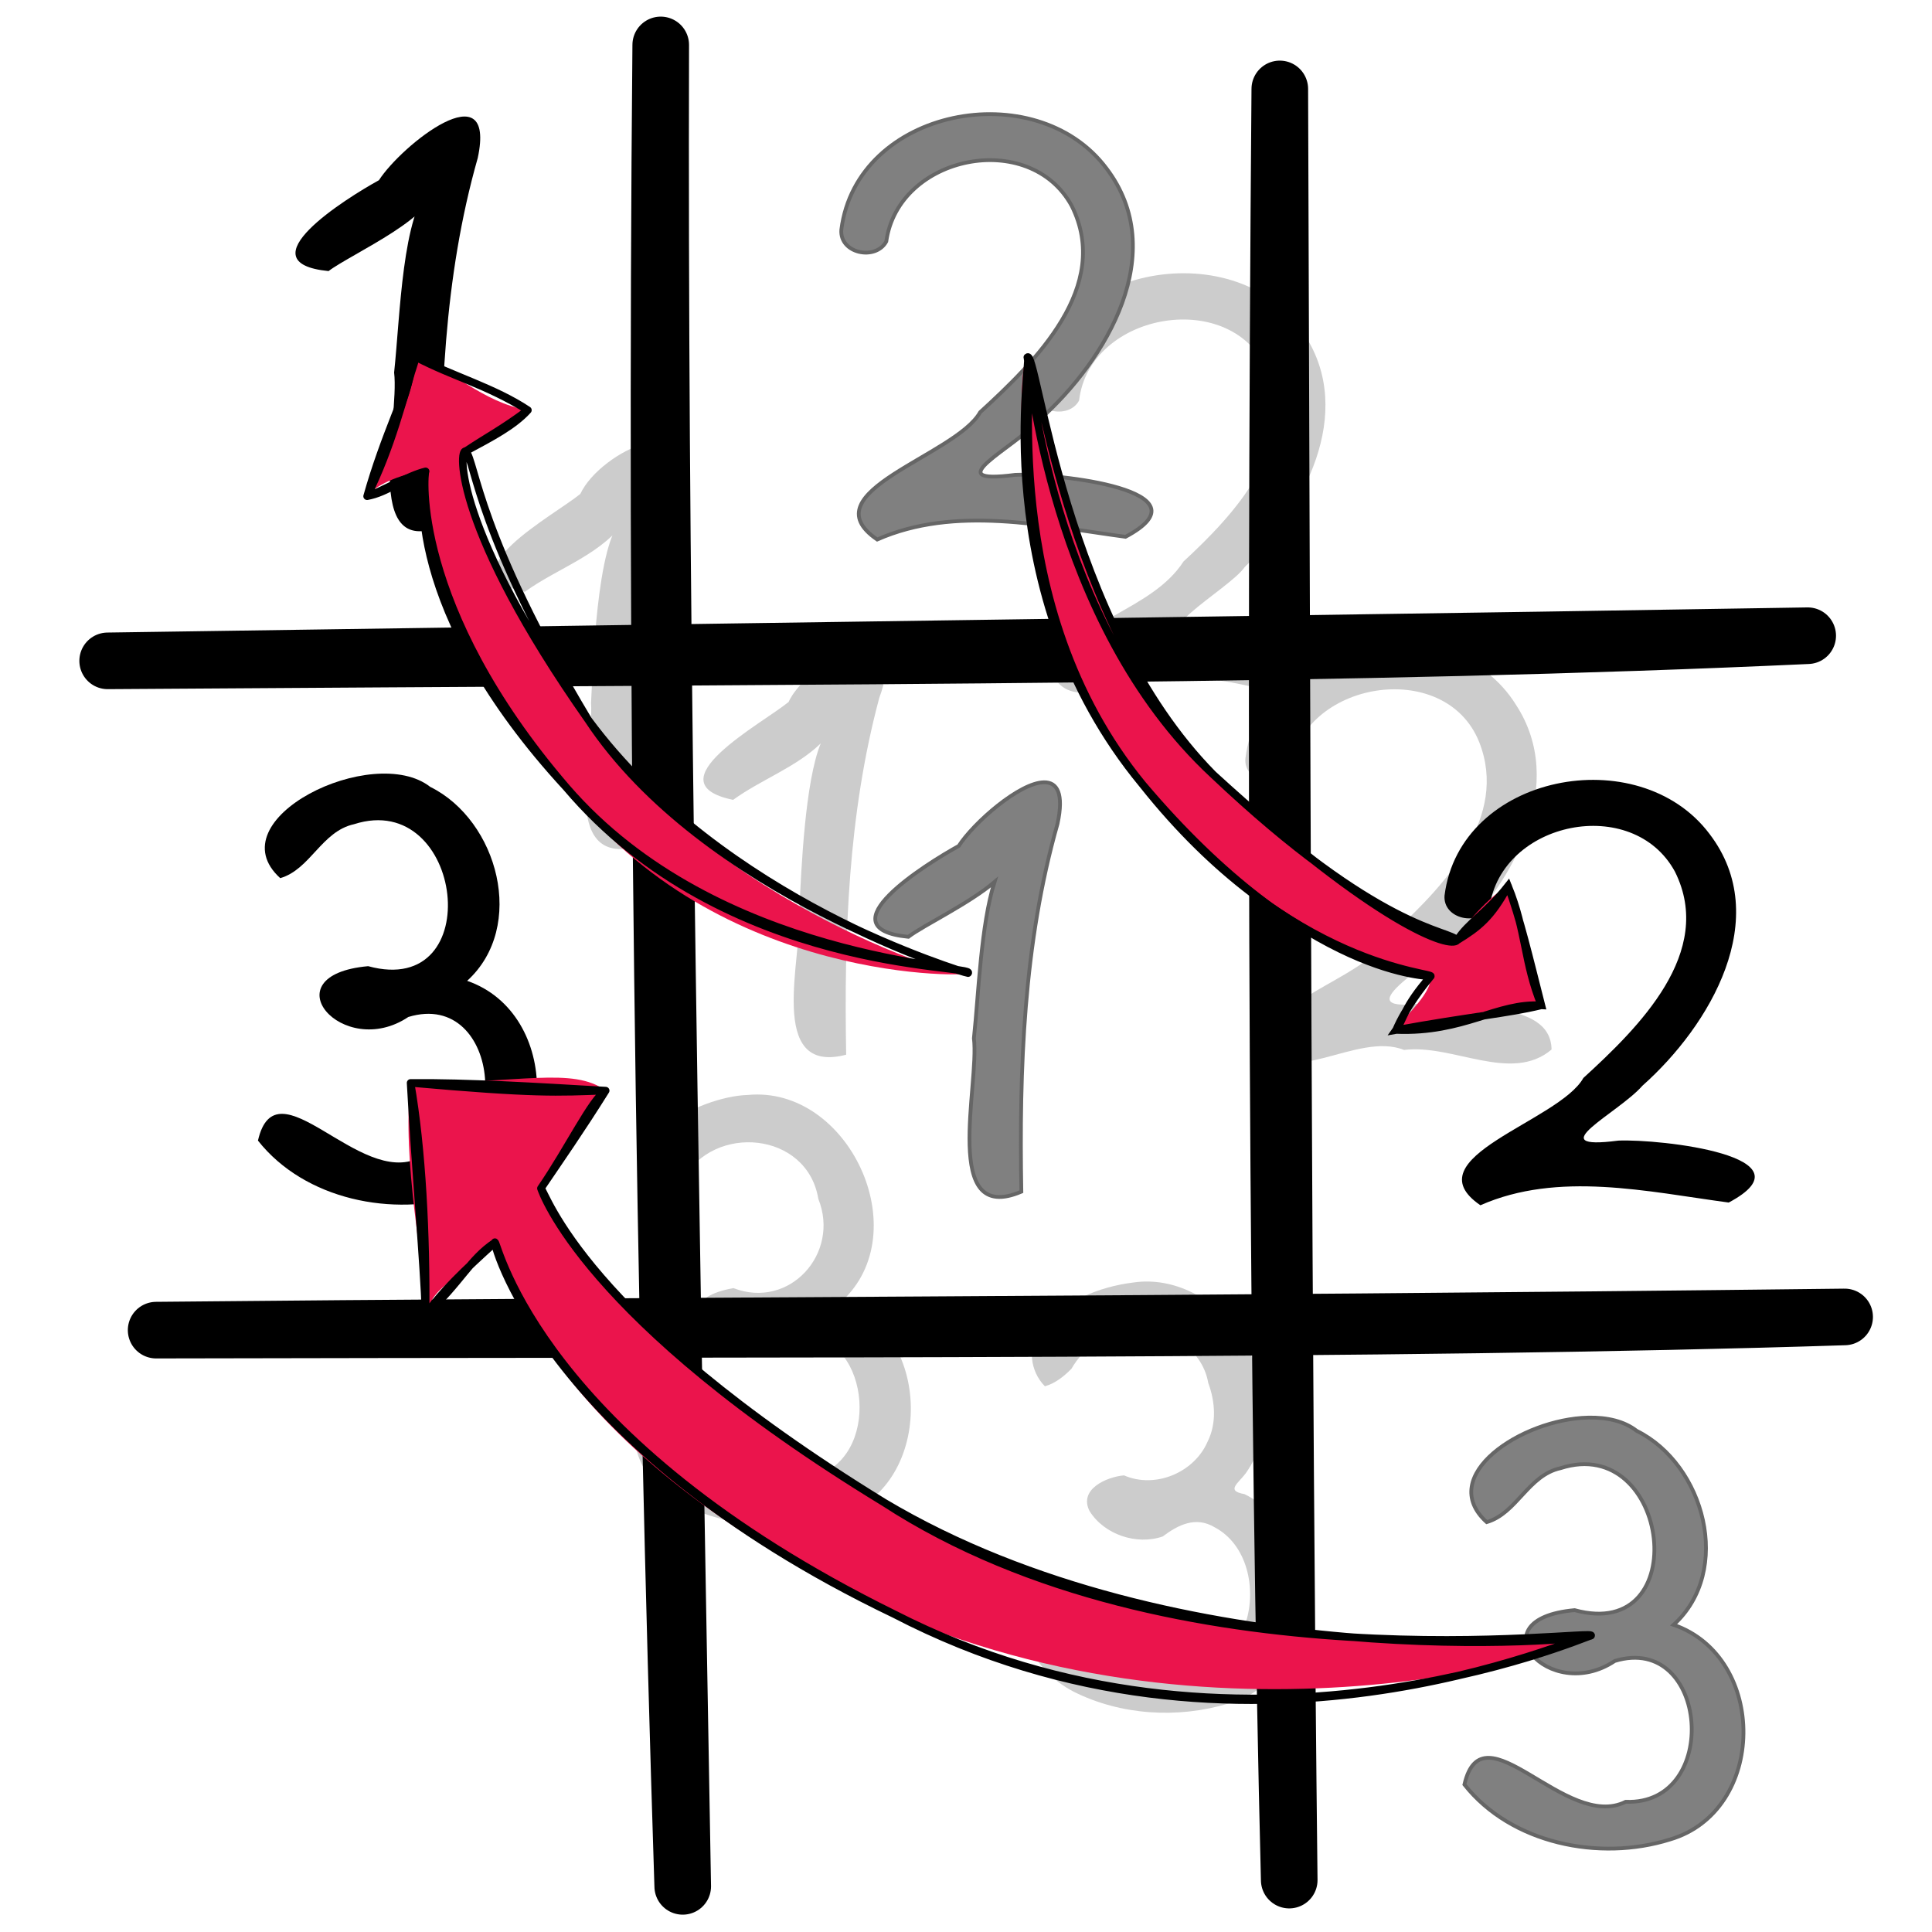
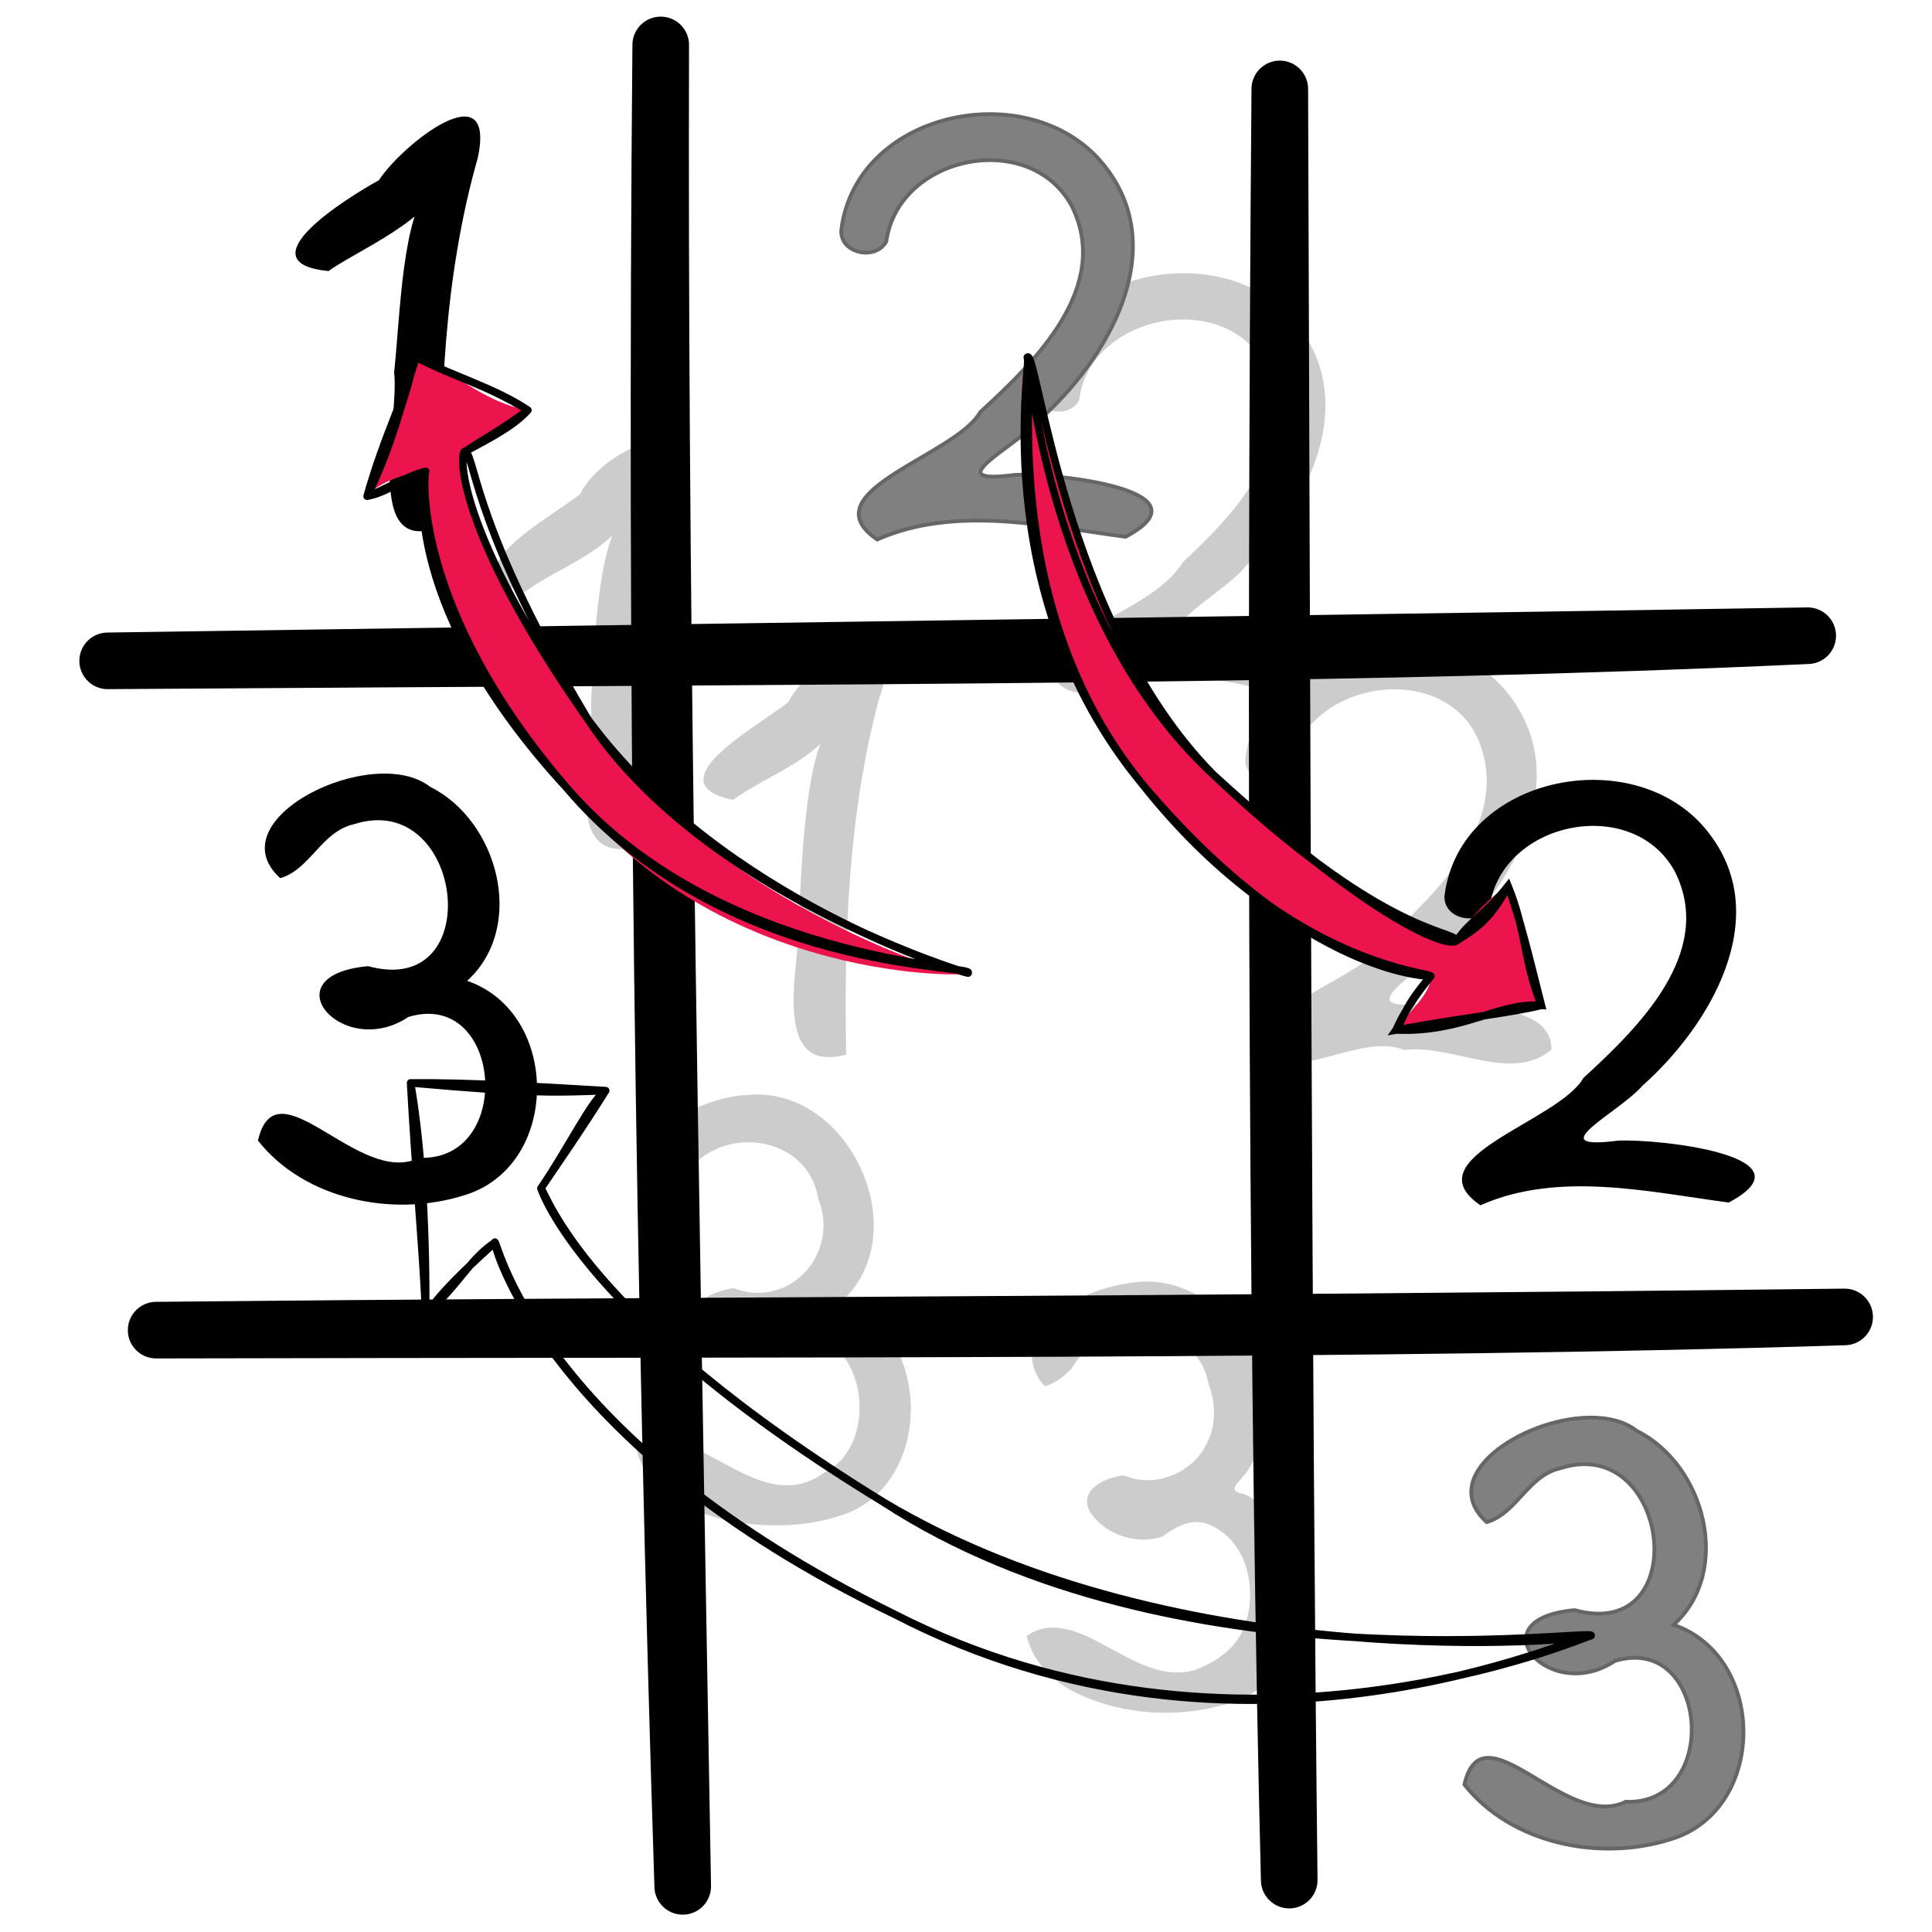
<svg xmlns="http://www.w3.org/2000/svg" width="512" height="512" version="1.1" viewBox="0 0 512 512">
  <rect width="512" height="512" fill="#fff" />
  <g fill="#ccc">
    <g transform="translate(258.91 340.33)">
      <path d="m18 27.048c-3.953-3.964-4.781-10.662-1.124-15.093 5.903-7.416 15.408-11.284 24.625-12.417 10.839-1.562 21.577 4.359 27.606 13.193 7.65 10.605 10.023 26.238 2.124 37.366-1.961 2.644-5.401 4.664-0.358 5.52 11.814 5.773 16.745 20.299 14.64 32.699-1.438 10.319-8.562 20.245-18.986 22.845-13.333 3.98-28.367 3.095-40.869-3.157-5.837-3.033-10.968-8.169-12.457-14.749 5.79-4.412 13.385-1.488 19.03 1.612 7.682 3.906 15.895 9.766 24.968 7.532 6.223-2.061 12.331-6.394 14.124-13.035 2.706-8.804 0.305-20.372-8.35-24.954-5.01-2.999-9.703-0.613-13.755 2.44-6.883 2.389-15.477-0.495-19.362-6.691-3.023-5.807 4.503-9.096 9.098-9.503 8.258 3.601 18.557-0.7 22.134-8.88 2.45-4.873 2.063-10.625 0.2-15.604-1.608-9.457-11.698-15.39-20.844-14.023-6.463 0.614-12.23 4.695-15.413 10.261-1.983 2.004-4.272 3.858-7.032 4.638z" fill="#ccc" aria-label="3" />
    </g>
    <g transform="translate(155.42 290.71)">
      <path d="m18 27.048c-12.642-14.714 11.86-27.204 24.742-27.58 26.728-2.577 44.968 36.387 24.794 54.796 24.921 8.092 24.548 49.948-1.008 56.898-17.781 5.871-48.772 1.212-53.326-17.906 14.629-10.491 31.988 19.386 49.833 6.277 15.798-7.793 10.713-39.492-8.819-36.246-11.586 13.687-39.999-8.311-15.261-12.63 14.873 5.745 28.32-9.231 22.487-23.662-2.925-17.78-27.648-20.123-36.016-4.988-2.08 2.159-4.473 4.205-7.426 5.041z" fill="#ccc" aria-label="3" />
    </g>
    <g transform="translate(179.17 169.37)">
      <path d="m50.374 2.844c-6.513-0.135-17.351 6.93-20.559 13.811-6.838 5.648-36.481 21.458-14.695 25.945 7.236-5.277 16.694-8.632 23.209-14.953-4.159 10.187-5.155 33.217-5.678 44.447 0.83 11.971-8.836 43.622 12.422 38.041-0.557-31.672 0.51-63.776 8.766-94.535 3.423-9.199 0.991-12.663-3.465-12.756z" fill="#ccc" />
    </g>
    <g transform="translate(123.98 114.23)">
      <path d="m15.12 42.6c-21.786-4.487 7.858-20.297 14.696-25.945 5.403-11.589 32.449-23.699 24.023-1.055-8.256 30.759-9.323 62.865-8.766 94.537-21.258 5.581-11.59-26.071-12.42-38.042 0.66-14.19 2.068-47.243 9.671-49.384-6.002 9.806-18.289 13.39-27.203 19.891z" fill="#ccc" aria-label="1" />
    </g>
    <g transform="translate(320.4 169.37)">
      <path d="m9.648 31.656c4.016-33.097 54.735-41.687 71.729-14.205 13.466 20.699-0.262 46.355-15.935 61.465-4.137 6.04-30.445 20.101-9.714 17.684 10.303 1.594 34.914-1.37 35.047 12.171-10.66 9.03-26.179-1.52-39.092 0.108-12.574-5.059-31.238 11.252-37.413-1.944 6.471-14.448 26.37-16.246 34.963-29.509 13.423-12.41 30.181-30.312 22.383-50.101-9.014-22.663-47.3-16.18-50.052 7.427-2.731 5.191-12.469 3.134-11.916-3.096z" fill="#ccc" aria-label="2" />
    </g>
    <g transform="translate(264.41 71.372)">
      <path d="m9.648 31.656c4.016-33.097 54.735-41.687 71.729-14.205 13.466 20.699-0.262 46.355-15.935 61.465-4.137 6.04-30.445 20.101-9.714 17.684 10.303 1.594 34.914-1.37 35.047 12.171-10.66 9.03-26.179-1.52-39.092 0.108-12.574-5.059-31.238 11.252-37.413-1.944 6.471-14.448 26.37-16.246 34.963-29.509 13.423-12.41 30.181-30.312 22.383-50.101-9.014-22.663-47.3-16.18-50.052 7.427-2.731 5.191-12.469 3.134-11.916-3.096z" fill="#ccc" aria-label="2" />
    </g>
  </g>
  <g transform="translate(71.948 29.24)">
    <path d="m15.12 42.6c-22.6-2.228 4.652-19.286 13.356-24.084 6.009-9.329 31.205-29.361 26.186-5.891-9.024 31.67-10.161 64.977-9.589 97.511-21.325 9.086-11.069-28.198-12.575-40.651 1.65-15.475 2.098-41.714 9.757-49.714 3.457 7.463-21.195 18.292-27.133 22.828z" aria-label="1" />
  </g>
  <g transform="translate(373.17 205.67)">
    <path d="m9.648 31.656c4.061-32.212 51.474-41.308 70.236-16.308 16.973 22.246 0.121 50.786-17.777 66.694-6.442 7.361-27.497 17.302-6.379 14.558 11.098-0.467 52.277 4.155 29.232 16.416-21.609-2.899-45.193-8.373-65.808 0.72-18.434-12.601 20.819-22.174 27.288-33.732 14.585-13.348 34.955-33.251 24.264-54.684-11.168-20.515-45.954-13.399-49.14 9.432-2.792 5.154-12.383 3.213-11.916-3.096z" aria-label="2" />
  </g>
  <g transform="translate(56.266 205.67)">
    <path d="m18 27.048c-17.233-15.608 24.647-35.981 39.744-24.192 17.974 8.893 25.577 37.027 9.792 51.408 24.926 8.595 24.776 49.366-1.008 56.898-18.642 5.836-42.047 1.125-54.432-14.562 4.859-21.133 26.843 12.505 42.732 4.563 25.465 0.984 21.986-44.864-2.88-37.323-17.407 11.645-37.091-11.097-10.647-13.464 31.856 8.724 25.332-46.966-3.753-37.62-8.597 1.887-11.566 11.978-19.548 14.292z" aria-label="3" />
  </g>
  <g fill="#808080" stroke="#666">
    <path d="m420.88 375.68c-17.738 0.402-40.354 15.504-26.891 27.697 7.982-2.314 10.951-12.404 19.549-14.291 29.085-9.346 35.608 46.344 3.752 37.619-26.444 2.367-6.76 25.11 10.646 13.465 24.866-7.541 28.346 38.306 2.881 37.322-15.889 7.942-37.874-25.695-42.732-4.562 12.385 15.687 35.789 20.398 54.432 14.562 25.784-7.532 25.933-48.303 1.008-56.898 15.785-14.381 8.182-42.516-9.791-51.408-3.302-2.579-7.887-3.619-12.854-3.506z" />
-     <path d="m276.73 207.31c-6.507 0.021-18.713 10.753-22.656 16.875-8.704 4.798-35.957 21.856-13.357 24.084 3.942-3.011 16.096-8.794 22.834-14.525-3.623 11.452-4.194 29.57-5.457 41.41 1.507 12.453-8.749 49.737 12.576 40.65-0.572-32.534 0.566-65.839 9.59-97.51 1.725-8.068-0.121-10.995-3.529-10.984z" />
    <path d="m222.96 60.896c4.061-32.212 51.474-41.308 70.236-16.308 16.973 22.246 0.121 50.786-17.777 66.695-6.442 7.361-27.497 17.302-6.379 14.558 11.098-0.467 52.277 4.155 29.232 16.416-21.609-2.899-45.193-8.373-65.808 0.72-18.434-12.601 20.819-22.174 27.288-33.732 14.585-13.348 34.955-33.251 24.264-54.684-11.168-20.515-45.954-13.399-49.14 9.432-2.792 5.154-12.383 3.213-11.916-3.096z" aria-label="2" />
  </g>
  <g pointer-events="auto">
    <path class="" d="m175.1 11.906c-1.503 163.98 0.798 331.55 5.829 488m-5.829-488c-0.374 137.88 2.101 275.85 5.829 488" fill="none" stroke="#000" stroke-dashoffset="-3" stroke-linecap="round" stroke-width="15" data-shape-part="outline" />
-     <path d="m175.1 11.906 5.829 488" fill="none" fill-opacity="0" stroke="#000" stroke-opacity="0" stroke-width="15" />
  </g>
  <g pointer-events="auto">
    <path class="" d="m339.16 23.565c-1.443 174.97-0.593 351.17 2.498 474.68m-2.498-474.68c0.621 169.9 0.949 338.04 2.498 474.68" fill="none" stroke="#000" stroke-dashoffset="-3" stroke-linecap="round" stroke-width="15" data-shape-part="outline" />
    <path d="m339.16 23.565 2.498 474.68" fill="none" fill-opacity="0" stroke="#000" stroke-opacity="0" stroke-width="15" />
  </g>
  <g pointer-events="auto">
    <path class="" d="m479.06 168.47c-120.67 5.533-240.68 5.206-450.53 6.662m450.53-6.662c-91.181 1.531-183.45 2.742-450.53 6.662" fill="none" stroke="#000" stroke-dashoffset="-3" stroke-linecap="round" stroke-width="15" data-shape-part="outline" />
    <path d="m479.06 168.47-450.53 6.662" fill="none" fill-opacity="0" stroke="#000" stroke-opacity="0" stroke-width="15" />
  </g>
  <g pointer-events="auto">
    <path class="" d="m41.377 352.5c162.33-0.402 328.3 0.366 447.47-3.5m-447.47 3.5c131.73-1.336 263.29-1.302 447.47-3.5" fill="none" stroke="#000" stroke-dashoffset="-3" stroke-linecap="round" stroke-width="15" data-shape-part="outline" />
    <path d="m41.377 352.5 447.47-3.5" fill="none" fill-opacity="0" stroke="#000" stroke-opacity="0" stroke-width="15" />
  </g>
  <g stroke="#000" stroke-linecap="round" stroke-linejoin="round">
    <g transform="translate(323.81 195.81) rotate(67.335) scale(-1 1) translate(-258.28)">
      <g stroke="#000" stroke-linecap="round" stroke-linejoin="round">
-         <path d="m217.9 212.43c6.102-10.104 8.498-16.239 17.287-25.828 9.264 5.585 10.456 20.113 21.813 46.925-18.435 10.28-44.973 14.858-58.202 19.997 6.406-5.421 4.183-8.068 10.561-24.37-0.997-0.386-55.634 11.354-131.67-59.66-73.519-71.27-79.384-172.06-76.409-168.21 3.595 0.866 26.305 103.53 104.77 159.31 77.73 54.225 108.37 51.235 111.85 51.835l2e-14 3e-14" fill="#EB144C" stroke-width="0" data-shape-part="fill" />
        <path d="m217.9 212.43c7.149-11.034 16.51-21.456 17.287-25.828m-17.287 25.828c4.811-7.336 10.168-15.781 17.287-25.828 4.509 12.036 6.378 17.588 21.813 46.925m-21.813-46.925c8.37 17.166 16.001 32.669 21.813 46.925-17.279 3.914-38.933 11.717-58.202 19.997m58.202-19.997c-21.627 7.694-44.951 14.975-58.202 19.997 4.314-11.953 9.057-16.447 10.561-24.37m-10.561 24.37c4.101-6.704 6.816-13.812 10.561-24.37-0.801-0.543-52.878 9.098-131.67-59.66m131.67 59.66c2.787 0.239-53.642 9.945-131.67-59.66-80.001-66.843-74.745-165.7-76.409-168.21m76.409 168.21c-77.939-65.937-75.994-166.38-76.409-168.21-0.657 1.851 31.881 105.33 104.77 159.31m-104.77-159.31c1.242-2.463 28.844 107.58 104.77 159.31 75.352 54.74 111.24 51.859 111.85 51.835m-111.85-51.835c76.358 55.011 110.29 50.957 111.85 51.835l2e-14 3e-14m-2e-14 -3e-14 2e-14 3e-14" fill="none" stroke-width="2" data-shape-part="outline" />
      </g>
    </g>
    <g transform="translate(95.635 257.66) rotate(-89.628) scale(1 -1) translate(0 -161.71)">
      <g stroke="#000" stroke-linecap="round" stroke-linejoin="round">
        <path d="m138.28 134.8c-2.195-0.539 4.137-6.99 10.97-16.39 1.974 12.175 10.898 20.288 13.842 29.778-12.948 0.233-27.881 10.639-36.934 12.69 3.363-2.443 6.402-10.283 6.702-15.465-1.97 0.709-32.069 5.882-83.556-37.859-52.555-40.366-49.346-109.17-48.488-106.75-3.822-2.971 17.969 69.355 66.485 101.1 47.098 33.676 75.477 34.843 70.98 32.893l4e-14 3e-14" fill="#EB144C" stroke-width="0" data-shape-part="fill" />
        <path d="m138.28 134.8c3.811-6.986 6.829-12.687 10.97-16.39m-10.97 16.39c4.044-5.959 5.654-9.348 10.97-16.39 6.801 11.2 8.64 19.622 13.842 29.778m-13.842-29.778c5.812 8.821 8.88 20.042 13.842 29.778-11.022 3.348-23.677 6.189-36.934 12.69m36.934-12.69c-8.855 2.242-20.885 8.303-36.934 12.69 0.911-3.112 5.713-11.156 6.702-15.465m-6.702 15.465c1.085-5.505 4.598-9.072 6.702-15.465-2.569 1.077-36.615 5.969-83.556-37.859m83.556 37.859c-0.116 0.399-35.753 3.798-83.556-37.859-49.363-42.337-46.09-109.47-48.488-106.75m48.488 106.75c-45.959-40.179-46.414-108.78-48.488-106.75-0.128-0.216 20.22 70.113 66.485 101.1m-66.485-101.1c0.143 1.475 18.692 65.286 66.485 101.1 50.225 35.801 71.803 34.91 70.98 32.893m-70.98-32.893c48.689 29.622 67.874 30.233 70.98 32.893l4e-14 3e-14m-4e-14 -3e-14 4e-14 3e-14" fill="none" stroke-width="2" data-shape-part="outline" />
      </g>
    </g>
  </g>
  <g stroke="#000" stroke-linecap="round">
    <g transform="translate(407.09 279.9) rotate(189.33) scale(-1) translate(-163.9 -161.71)" stroke="#000" stroke-linecap="round">
      <g stroke="#000" stroke-linecap="round">
        <path d="m138.28 134.8c-1.145-0.016 5.414-12.169 10.97-16.39 5.306 11.461 3.99 10.928 13.842 29.778-3.324-0.502-14.764 4.22-36.934 12.69-0.354-1.486 8.107-10.815 6.702-15.465 2.529-1.258-33.691 3.568-83.556-37.859-44.79-38.441-51.015-108.26-48.488-106.75 2.943-0.504 20.467 69.547 66.485 101.1 44.896 30.393 67.775 34.261 70.98 32.893l4e-14 3e-14" fill="#EB144C" stroke-width="0" data-shape-part="fill" />
        <path d="m138.28 134.8c4.888-4.233 7.94-7.431 10.97-16.39m-10.97 16.39c2.199-5.223 6.388-8.089 10.97-16.39 6.802 11.144 7.398 19.323 13.842 29.778m-13.842-29.778c4.596 8.104 8.522 17.606 13.842 29.778-11.726 1.174-19.012 10.454-36.934 12.69m36.934-12.69c-8.429 3.6-18.111 5.963-36.934 12.69 1.521-3.08 1.005-6.381 6.702-15.465m-6.702 15.465c1.488-6.21 5.336-13.108 6.702-15.465 0.824-0.41-31.902 6.261-83.556-37.859m83.556 37.859c2.073-1.506-36.921 4.513-83.556-37.859-50.133-43.668-47.106-108.67-48.488-106.75m48.488 106.75c-46.567-40.978-45.713-104.64-48.488-106.75 0.694 1.256 17.072 68.314 66.485 101.1m-66.485-101.1c1.95-3.359 20.758 67.779 66.485 101.1 50.324 34.11 68.422 30.403 70.98 32.893m-70.98-32.893c49.7 32.441 69.707 35.487 70.98 32.893l4e-14 3e-14m-4e-14 -3e-14 4e-14 3e-14" fill="none" stroke-width="2" data-shape-part="outline" />
      </g>
    </g>
  </g>
</svg>